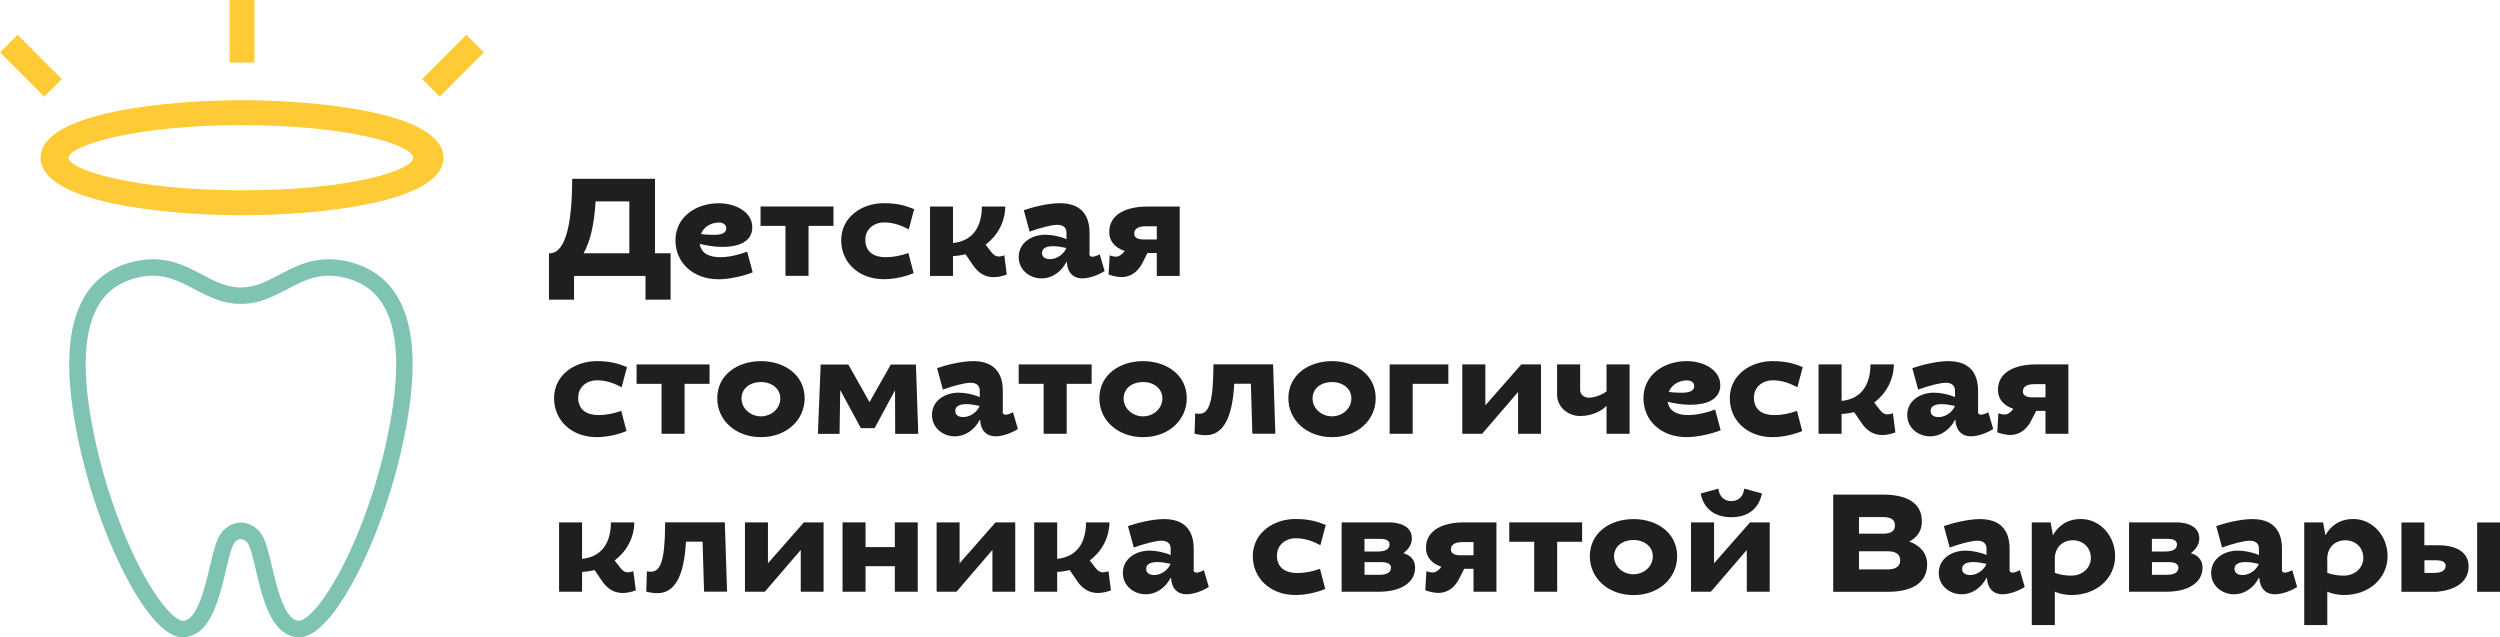
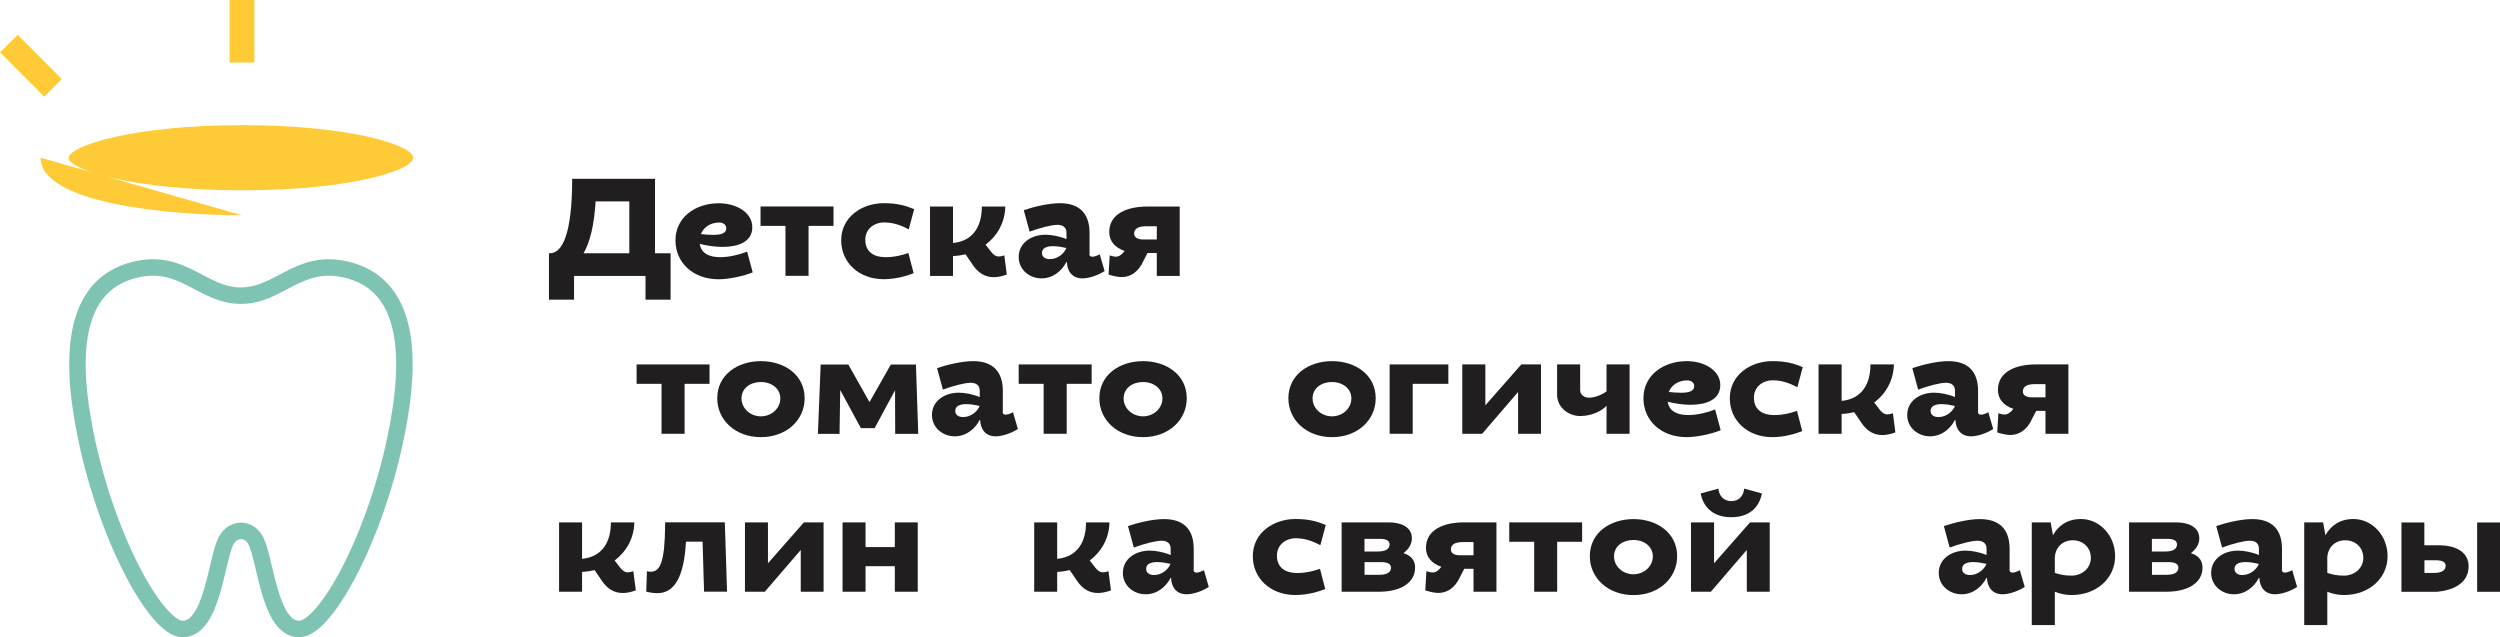
<svg xmlns="http://www.w3.org/2000/svg" id="_Слой_1" data-name="Слой 1" viewBox="0 0 333.81 85.1">
  <defs>
    <style> .cls-1 { stroke: #7fc4b2; stroke-width: 2.2px; } .cls-1, .cls-2 { fill: none; stroke-miterlimit: 10; } .cls-3 { fill: #feca35; } .cls-2 { stroke: #feca35; stroke-width: 3.32px; } .cls-4 { fill: #211e20; } </style>
  </defs>
  <g>
    <path class="cls-4" d="m73.29,33.82h.13c1.72,0,2.98-2.76,2.98-9.95h11.06v9.95h2.08v6.19h-3.35v-3.17h-9.54v3.17h-3.35v-6.19Zm4.63,0h6.11v-6.93h-4.5c-.2,3.24-.76,5.43-1.61,6.93Z" />
    <path class="cls-4" d="m100.51,36.36c-1.13.48-3.17.93-4.54.93-3.5,0-5.78-2.28-5.78-5.19,0-3.13,2.72-4.96,5.78-4.96,2.33,0,4.48,1.22,4.48,3.2s-1.93,2.63-3.98,2.63c-1.06,0-2.19-.19-3.04-.41.2,1.33,1.35,1.78,2.74,1.78,1.19,0,2.54-.33,3.59-.74l.74,2.76Zm-3.54-5.89c0-.48-.43-.76-.94-.76-1.11,0-2.07.59-2.44,1.54.35.06,1.04.11,1.69.11.91,0,1.7-.17,1.7-.89Z" />
    <path class="cls-4" d="m101.55,27.57h9.74v2.59h-3.33v6.67h-3.08v-6.67h-3.33v-2.59Z" />
    <path class="cls-4" d="m122.06,27.93l-.72,2.7c-1.06-.57-2.11-.93-3.28-.93-1.35,0-2.52.87-2.52,2.32,0,1.61,1.15,2.32,2.67,2.32,1.19,0,2.11-.22,3.08-.56l.7,2.69c-1.07.46-2.61.81-3.98.81-3.33,0-5.69-2.22-5.69-5.19,0-3.13,2.78-4.96,5.69-4.96,1.74,0,2.85.3,4.06.8Z" />
    <path class="cls-4" d="m128.94,33.95c-.56.13-1.11.22-1.69.24v2.65h-3.07v-9.26h3.07v4.87c2.76-.28,3.85-2.32,3.85-4.87h3.13c-.04,2.13-1.07,3.91-2.63,5.09l.72.93c.33.44.65.65,1.06.65.2,0,.44-.06.72-.15l.33,2.56c-.61.22-1.19.35-1.74.35-1.07,0-2.02-.48-2.78-1.61l-.98-1.44Z" />
    <path class="cls-4" d="m145.45,33.87c0,.26.13.41.41.41s.7-.17.98-.33l.65,2.24c-.81.54-2.06.98-2.96.98-1.39,0-2.04-1-2.07-2.17l-.07-.02c-.59,1.17-1.78,2.19-3.33,2.19s-3.04-1.11-3.04-2.85c0-1.89,1.7-2.98,3.58-2.98.83,0,1.94.22,2.8.59v-.87c0-.61-.39-1.04-1.2-1.04s-2.3.39-3.72.91l-.78-2.87c1.31-.44,3.28-.93,4.82-.93,2.54,0,3.96,1.31,3.96,3.96v2.78Zm-3.08-.76c-.48-.11-1.15-.24-1.76-.24-.8,0-1.48.22-1.48.91,0,.5.39.82,1.06.82,1,0,1.89-.72,2.19-1.48Z" />
    <path class="cls-4" d="m148.17,34.1c.26.09.57.17.85.17.37,0,.76-.24,1.15-.76-1.28-.43-2.06-1.3-2.06-2.52,0-2.5,2.48-3.41,5.04-3.41h4.37v9.26h-3.06v-3.06h-1.24l-.83,1.61c-.74,1.2-1.72,1.61-2.63,1.61-.46,0-1.28-.17-1.74-.35l.15-2.56Zm4.33-2.13h1.96v-1.76h-1.43c-1.22,0-1.59.44-1.59,1,0,.44.37.72,1.06.76Z" />
-     <path class="cls-4" d="m83.72,49.01l-.72,2.7c-1.06-.57-2.11-.93-3.28-.93-1.35,0-2.52.87-2.52,2.32,0,1.61,1.15,2.32,2.67,2.32,1.19,0,2.11-.22,3.08-.56l.7,2.69c-1.07.46-2.61.82-3.98.82-3.33,0-5.69-2.22-5.69-5.19,0-3.13,2.78-4.96,5.69-4.96,1.74,0,2.85.3,4.06.8Z" />
    <path class="cls-4" d="m85,48.66h9.74v2.59h-3.33v6.67h-3.08v-6.67h-3.33v-2.59Z" />
    <path class="cls-4" d="m107.44,53.18c0,2.91-2.43,5.19-5.84,5.19s-5.83-2.28-5.83-5.19c0-3.13,2.7-4.96,5.83-4.96s5.84,1.83,5.84,4.96Zm-8.43.02c0,1.33,1.17,2.39,2.59,2.39s2.59-1.06,2.59-2.39-1.17-2.19-2.59-2.19-2.59.83-2.59,2.19Z" />
    <path class="cls-4" d="m119.52,52.09l-2.74,5.08h-1.83l-2.76-5.09-.09,5.85h-2.89l.37-9.26h3.69l2.83,5.02,2.85-5.02h3.35l.31,9.26h-3.08l-.02-5.83Z" />
    <path class="cls-4" d="m133.87,54.96c0,.26.13.41.41.41s.7-.17.98-.33l.65,2.24c-.81.54-2.06.98-2.96.98-1.39,0-2.04-1-2.07-2.17l-.07-.02c-.59,1.17-1.78,2.19-3.33,2.19s-3.04-1.11-3.04-2.85c0-1.89,1.7-2.98,3.58-2.98.83,0,1.94.22,2.8.59v-.87c0-.61-.39-1.04-1.2-1.04s-2.3.39-3.72.91l-.78-2.87c1.31-.44,3.28-.93,4.82-.93,2.54,0,3.96,1.31,3.96,3.96v2.78Zm-3.08-.76c-.48-.11-1.15-.24-1.76-.24-.8,0-1.48.22-1.48.91,0,.5.39.82,1.06.82,1,0,1.89-.72,2.19-1.48Z" />
    <path class="cls-4" d="m136.02,48.66h9.74v2.59h-3.33v6.67h-3.08v-6.67h-3.33v-2.59Z" />
    <path class="cls-4" d="m158.46,53.18c0,2.91-2.43,5.19-5.84,5.19s-5.83-2.28-5.83-5.19c0-3.13,2.7-4.96,5.83-4.96s5.84,1.83,5.84,4.96Zm-8.43.02c0,1.33,1.17,2.39,2.59,2.39s2.59-1.06,2.59-2.39-1.17-2.19-2.59-2.19-2.59.83-2.59,2.19Z" />
-     <path class="cls-4" d="m159.57,55.18c.19.06.37.07.52.07,1.24,0,1.89-1.2,1.93-6.21v-.39h7.97l.3,9.26h-3.07l-.2-6.67h-2.22c-.24,4.65-1.52,6.87-3.8,6.87-.44,0-.93-.06-1.5-.2l.09-2.74Z" />
    <path class="cls-4" d="m183.69,53.18c0,2.91-2.43,5.19-5.83,5.19s-5.83-2.28-5.83-5.19c0-3.13,2.7-4.96,5.83-4.96s5.83,1.83,5.83,4.96Zm-8.43.02c0,1.33,1.17,2.39,2.59,2.39s2.59-1.06,2.59-2.39-1.17-2.19-2.59-2.19-2.59.83-2.59,2.19Z" />
    <path class="cls-4" d="m185.55,48.66h7.84v2.59h-4.76v6.67h-3.08v-9.26Z" />
    <path class="cls-4" d="m205.76,57.92h-3.06v-5.58l-4.8,5.58h-2.65v-9.26h3.08v5.46l4.8-5.46h2.63v9.26Z" />
    <path class="cls-4" d="m217.59,57.92h-3.08v-3.74c-.63.7-2,1.37-3.52,1.37s-3.08-1.11-3.08-2.85v-4.04h3.08v3.48c.04.61.57.96,1.2.96.7,0,1.76-.39,2.32-.85v-3.59h3.08v9.26Z" />
    <path class="cls-4" d="m229.76,57.44c-1.13.48-3.17.93-4.54.93-3.5,0-5.78-2.28-5.78-5.19,0-3.13,2.72-4.96,5.78-4.96,2.33,0,4.48,1.22,4.48,3.2s-1.93,2.63-3.98,2.63c-1.06,0-2.19-.19-3.04-.41.2,1.33,1.35,1.78,2.74,1.78,1.19,0,2.54-.33,3.59-.74l.74,2.76Zm-3.54-5.89c0-.48-.43-.76-.95-.76-1.11,0-2.07.59-2.45,1.54.35.06,1.04.11,1.69.11.91,0,1.71-.17,1.71-.89Z" />
    <path class="cls-4" d="m240.71,49.01l-.72,2.7c-1.06-.57-2.11-.93-3.28-.93-1.35,0-2.52.87-2.52,2.32,0,1.61,1.15,2.32,2.67,2.32,1.19,0,2.11-.22,3.08-.56l.7,2.69c-1.07.46-2.61.82-3.98.82-3.33,0-5.69-2.22-5.69-5.19,0-3.13,2.78-4.96,5.69-4.96,1.74,0,2.85.3,4.06.8Z" />
    <path class="cls-4" d="m247.59,55.03c-.56.13-1.11.22-1.69.24v2.65h-3.08v-9.26h3.08v4.87c2.76-.28,3.85-2.32,3.85-4.87h3.13c-.04,2.13-1.07,3.91-2.63,5.09l.72.93c.33.44.65.65,1.06.65.2,0,.45-.06.72-.15l.33,2.56c-.61.22-1.19.35-1.74.35-1.08,0-2.02-.48-2.78-1.61l-.98-1.44Z" />
    <path class="cls-4" d="m264.1,54.96c0,.26.13.41.41.41s.7-.17.98-.33l.65,2.24c-.82.54-2.06.98-2.96.98-1.39,0-2.04-1-2.08-2.17l-.07-.02c-.59,1.17-1.78,2.19-3.33,2.19s-3.04-1.11-3.04-2.85c0-1.89,1.7-2.98,3.58-2.98.83,0,1.95.22,2.8.59v-.87c0-.61-.39-1.04-1.2-1.04s-2.3.39-3.72.91l-.78-2.87c1.32-.44,3.28-.93,4.82-.93,2.54,0,3.96,1.31,3.96,3.96v2.78Zm-3.08-.76c-.48-.11-1.15-.24-1.76-.24-.8,0-1.48.22-1.48.91,0,.5.39.82,1.06.82,1,0,1.89-.72,2.19-1.48Z" />
    <path class="cls-4" d="m266.83,55.18c.26.09.57.17.85.17.37,0,.76-.24,1.15-.76-1.28-.43-2.06-1.3-2.06-2.52,0-2.5,2.48-3.41,5.04-3.41h4.37v9.26h-3.06v-3.06h-1.24l-.83,1.61c-.74,1.2-1.72,1.61-2.63,1.61-.46,0-1.28-.17-1.74-.35l.15-2.56Zm4.33-2.13h1.96v-1.76h-1.43c-1.22,0-1.59.44-1.59,1,0,.44.37.72,1.06.76Z" />
    <path class="cls-4" d="m79.41,76.12c-.56.13-1.11.22-1.69.24v2.65h-3.07v-9.26h3.07v4.87c2.76-.28,3.85-2.32,3.85-4.87h3.13c-.04,2.13-1.07,3.91-2.63,5.09l.72.93c.33.44.65.65,1.06.65.2,0,.44-.06.72-.15l.33,2.56c-.61.22-1.19.35-1.74.35-1.07,0-2.02-.48-2.78-1.61l-.98-1.44Z" />
    <path class="cls-4" d="m86.36,76.27c.19.06.37.07.52.07,1.24,0,1.89-1.2,1.93-6.21v-.39h7.97l.3,9.26h-3.07l-.2-6.67h-2.22c-.24,4.65-1.52,6.87-3.8,6.87-.44,0-.93-.06-1.5-.2l.09-2.74Z" />
    <path class="cls-4" d="m109.98,79.01h-3.06v-5.58l-4.8,5.58h-2.65v-9.26h3.07v5.46l4.8-5.46h2.63v9.26Z" />
    <path class="cls-4" d="m122.54,79.01h-3.06v-3.41h-3.91v3.41h-3.07v-9.26h3.07v3.3h3.91v-3.3h3.06v9.26Z" />
-     <path class="cls-4" d="m135.57,79.01h-3.06v-5.58l-4.8,5.58h-2.65v-9.26h3.07v5.46l4.8-5.46h2.63v9.26Z" />
    <path class="cls-4" d="m142.85,76.12c-.56.13-1.11.22-1.69.24v2.65h-3.07v-9.26h3.07v4.87c2.76-.28,3.85-2.32,3.85-4.87h3.13c-.04,2.13-1.07,3.91-2.63,5.09l.72.93c.33.44.65.65,1.06.65.2,0,.44-.06.72-.15l.33,2.56c-.61.22-1.19.35-1.74.35-1.07,0-2.02-.48-2.78-1.61l-.98-1.44Z" />
    <path class="cls-4" d="m159.36,76.05c0,.26.13.41.41.41s.7-.17.98-.33l.65,2.24c-.81.54-2.06.98-2.96.98-1.39,0-2.04-1-2.07-2.17l-.07-.02c-.59,1.17-1.78,2.19-3.33,2.19s-3.04-1.11-3.04-2.85c0-1.89,1.7-2.98,3.58-2.98.83,0,1.94.22,2.8.59v-.87c0-.61-.39-1.04-1.2-1.04s-2.3.39-3.72.91l-.78-2.87c1.31-.44,3.28-.93,4.82-.93,2.54,0,3.96,1.31,3.96,3.96v2.78Zm-3.08-.76c-.48-.11-1.15-.24-1.76-.24-.8,0-1.48.22-1.48.91,0,.5.39.82,1.06.82,1,0,1.89-.72,2.19-1.48Z" />
    <path class="cls-4" d="m177.02,70.1l-.72,2.7c-1.06-.57-2.11-.93-3.28-.93-1.35,0-2.52.87-2.52,2.32,0,1.61,1.15,2.32,2.67,2.32,1.19,0,2.11-.22,3.08-.56l.7,2.69c-1.08.46-2.61.81-3.98.81-3.33,0-5.69-2.22-5.69-5.19,0-3.13,2.78-4.96,5.69-4.96,1.74,0,2.85.3,4.06.8Z" />
    <path class="cls-4" d="m179.14,79.01v-9.26h6.32c1.59,0,3.06.61,3.06,2.13,0,.78-.43,1.46-1.13,1.98.94.28,1.56.89,1.56,1.93,0,2.09-2.04,3.22-4.82,3.22h-4.98Zm5.35-7.06h-2.3v1.69h1.76c1.22,0,1.59-.43,1.59-.96,0-.43-.37-.69-1.06-.72Zm.19,3.11h-2.48v1.69h1.94c1.22,0,1.59-.43,1.59-.96,0-.43-.37-.69-1.06-.72Z" />
    <path class="cls-4" d="m190.46,76.27c.26.09.57.17.85.17.37,0,.76-.24,1.15-.76-1.28-.43-2.06-1.3-2.06-2.52,0-2.5,2.48-3.41,5.04-3.41h4.37v9.26h-3.06v-3.06h-1.24l-.83,1.61c-.74,1.2-1.72,1.61-2.63,1.61-.46,0-1.28-.17-1.74-.35l.15-2.56Zm4.33-2.13h1.96v-1.76h-1.43c-1.22,0-1.59.44-1.59,1,0,.44.37.72,1.06.76Z" />
    <path class="cls-4" d="m201.51,69.75h9.74v2.59h-3.33v6.67h-3.07v-6.67h-3.33v-2.59Z" />
    <path class="cls-4" d="m223.94,74.27c0,2.91-2.43,5.19-5.83,5.19s-5.83-2.28-5.83-5.19c0-3.13,2.7-4.96,5.83-4.96s5.83,1.83,5.83,4.96Zm-8.43.02c0,1.33,1.17,2.39,2.59,2.39s2.59-1.06,2.59-2.39-1.17-2.19-2.59-2.19-2.59.83-2.59,2.19Z" />
    <path class="cls-4" d="m236.3,79.01h-3.06v-5.58l-4.8,5.58h-2.65v-9.26h3.08v5.46l4.8-5.46h2.63v9.26Zm-1.04-13.12c-.41,2.04-1.87,3.17-4.09,3.17s-3.69-1.13-4.09-3.17l2.37-.65c.09.94.67,1.67,1.72,1.67s1.63-.72,1.72-1.67l2.37.65Z" />
-     <path class="cls-4" d="m244.79,66.04h6.59c3.28,0,5.24,1.13,5.24,3.58,0,1.24-.61,2.13-1.69,2.69,1.48.54,2.39,1.57,2.39,3.04,0,2.48-2,3.67-5.28,3.67h-7.26v-12.97Zm3.43,3v2.22h3.17c1.11,0,1.63-.35,1.63-1.11s-.52-1.11-1.63-1.11h-3.17Zm0,4.56v2.43h3.83c1.11,0,1.67-.43,1.67-1.22s-.56-1.2-1.67-1.2h-3.83Z" />
    <path class="cls-4" d="m268.31,76.05c0,.26.13.41.41.41s.7-.17.98-.33l.65,2.24c-.82.54-2.06.98-2.96.98-1.39,0-2.04-1-2.08-2.17l-.07-.02c-.59,1.17-1.78,2.19-3.33,2.19s-3.04-1.11-3.04-2.85c0-1.89,1.7-2.98,3.58-2.98.83,0,1.95.22,2.8.59v-.87c0-.61-.39-1.04-1.2-1.04s-2.3.39-3.72.91l-.78-2.87c1.32-.44,3.28-.93,4.82-.93,2.54,0,3.96,1.31,3.96,3.96v2.78Zm-3.08-.76c-.48-.11-1.15-.24-1.76-.24-.8,0-1.48.22-1.48.91,0,.5.39.82,1.06.82,1,0,1.89-.72,2.19-1.48Z" />
    <path class="cls-4" d="m271.29,69.75h2.52l.31,1.72c.67-1.2,1.83-2.17,3.74-2.17,2.5,0,4.56,2.2,4.56,4.96,0,2.91-2.43,5.19-5.83,5.19-.78,0-1.57-.17-2.22-.44v4.45h-3.08v-13.71Zm3.08,4.91v1.83c.67.24,1.37.37,2.22.37,1.43,0,2.59-1.02,2.59-2.35,0-1.44-1.08-2.37-2.41-2.37s-2.41.91-2.41,2.52Z" />
    <path class="cls-4" d="m284.28,79.01v-9.26h6.32c1.59,0,3.06.61,3.06,2.13,0,.78-.43,1.46-1.13,1.98.94.28,1.56.89,1.56,1.93,0,2.09-2.04,3.22-4.82,3.22h-4.98Zm5.35-7.06h-2.3v1.69h1.76c1.22,0,1.59-.43,1.59-.96,0-.43-.37-.69-1.06-.72Zm.19,3.11h-2.48v1.69h1.94c1.22,0,1.59-.43,1.59-.96,0-.43-.37-.69-1.06-.72Z" />
    <path class="cls-4" d="m304.68,76.05c0,.26.13.41.41.41s.7-.17.98-.33l.65,2.24c-.82.54-2.06.98-2.96.98-1.39,0-2.04-1-2.08-2.17l-.07-.02c-.59,1.17-1.78,2.19-3.33,2.19s-3.04-1.11-3.04-2.85c0-1.89,1.7-2.98,3.58-2.98.83,0,1.95.22,2.8.59v-.87c0-.61-.39-1.04-1.2-1.04s-2.3.39-3.72.91l-.78-2.87c1.32-.44,3.28-.93,4.82-.93,2.54,0,3.96,1.31,3.96,3.96v2.78Zm-3.08-.76c-.48-.11-1.15-.24-1.76-.24-.8,0-1.48.22-1.48.91,0,.5.39.82,1.06.82,1,0,1.89-.72,2.19-1.48Z" />
    <path class="cls-4" d="m307.67,69.75h2.52l.31,1.72c.67-1.2,1.83-2.17,3.74-2.17,2.5,0,4.56,2.2,4.56,4.96,0,2.91-2.43,5.19-5.83,5.19-.78,0-1.57-.17-2.22-.44v4.45h-3.08v-13.71Zm3.08,4.91v1.83c.67.24,1.37.37,2.22.37,1.43,0,2.59-1.02,2.59-2.35,0-1.44-1.08-2.37-2.41-2.37s-2.41.91-2.41,2.52Z" />
    <path class="cls-4" d="m323.72,72.81h1.94c2.43,0,3.96,1.02,3.96,2.8,0,2.22-1.96,3.19-4.21,3.41h-4.76v-9.26h3.06v3.06Zm1.78,2h-1.78v1.69h1.24c1.22,0,1.59-.43,1.59-.96,0-.43-.37-.69-1.06-.72Zm8.32,4.21h-3.06v-9.26h3.06v9.26Z" />
  </g>
  <line class="cls-2" x1="7.08" y1="11.73" x2="1.18" y2="5.82" />
-   <line class="cls-2" x1="57.54" y1="11.73" x2="63.44" y2="5.82" />
-   <path class="cls-3" d="m32.31,28.74c-9.99,0-26.89-1.62-26.89-7.68s16.9-7.68,26.89-7.68,26.89,1.62,26.89,7.68-16.9,7.68-26.89,7.68Zm0-12.03c-14.54,0-23.16,2.78-23.15,4.39.01,1.53,8.61,4.31,23.15,4.31s22.86-2.68,22.86-4.35c0-1.67-8.45-4.35-22.86-4.35Z" />
+   <path class="cls-3" d="m32.31,28.74c-9.99,0-26.89-1.62-26.89-7.68Zm0-12.03c-14.54,0-23.16,2.78-23.15,4.39.01,1.53,8.61,4.31,23.15,4.31s22.86-2.68,22.86-4.35c0-1.67-8.45-4.35-22.86-4.35Z" />
  <line class="cls-2" x1="32.31" y1="8.35" x2="32.31" />
  <path class="cls-1" d="m46.14,35.98c-6.28-1.45-8.87,3.5-13.98,3.5s-7.7-4.95-13.98-3.5c-5.37,1.24-9.41,5.95-7.24,19.38,2.41,14.92,9.75,28.63,13.45,28.63,3.93,0,4.48-9.11,5.75-11.7.56-1.13,1.42-1.39,2.03-1.41.61.02,1.47.27,2.03,1.41,1.27,2.59,1.81,11.7,5.75,11.7,3.7,0,11.04-13.71,13.45-28.63,2.17-13.43-1.87-18.14-7.24-19.38Z" />
</svg>